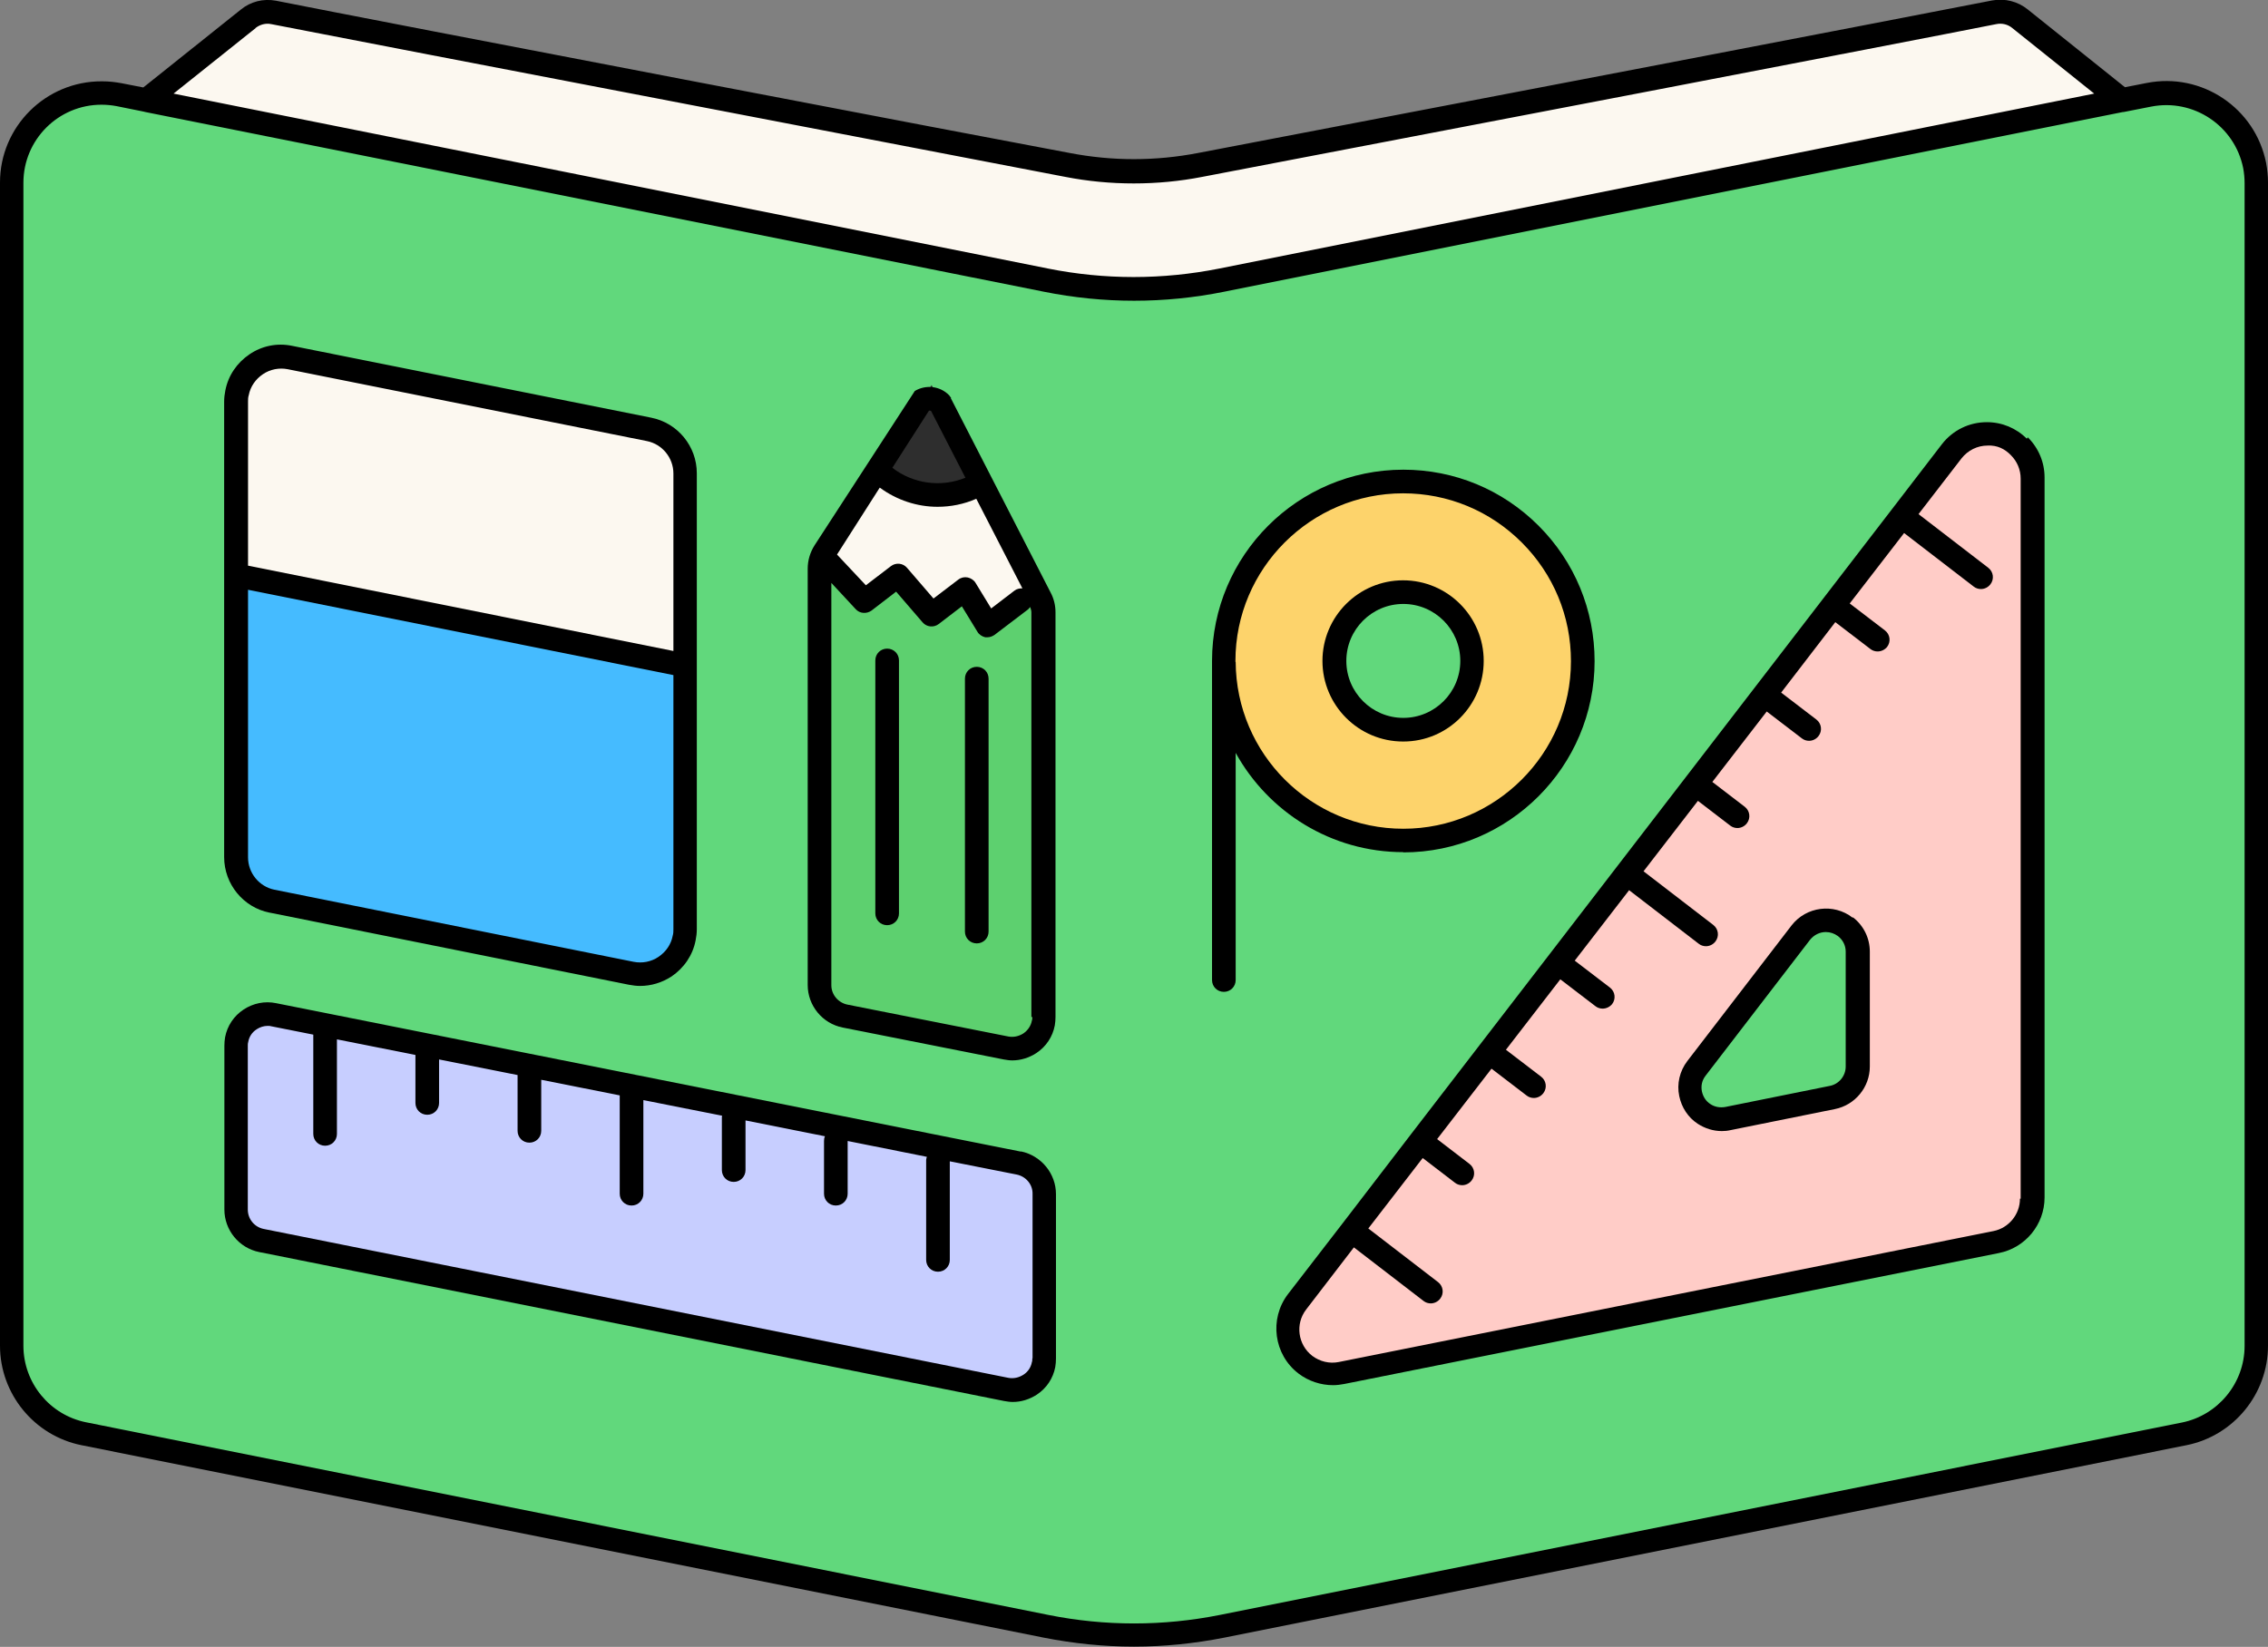
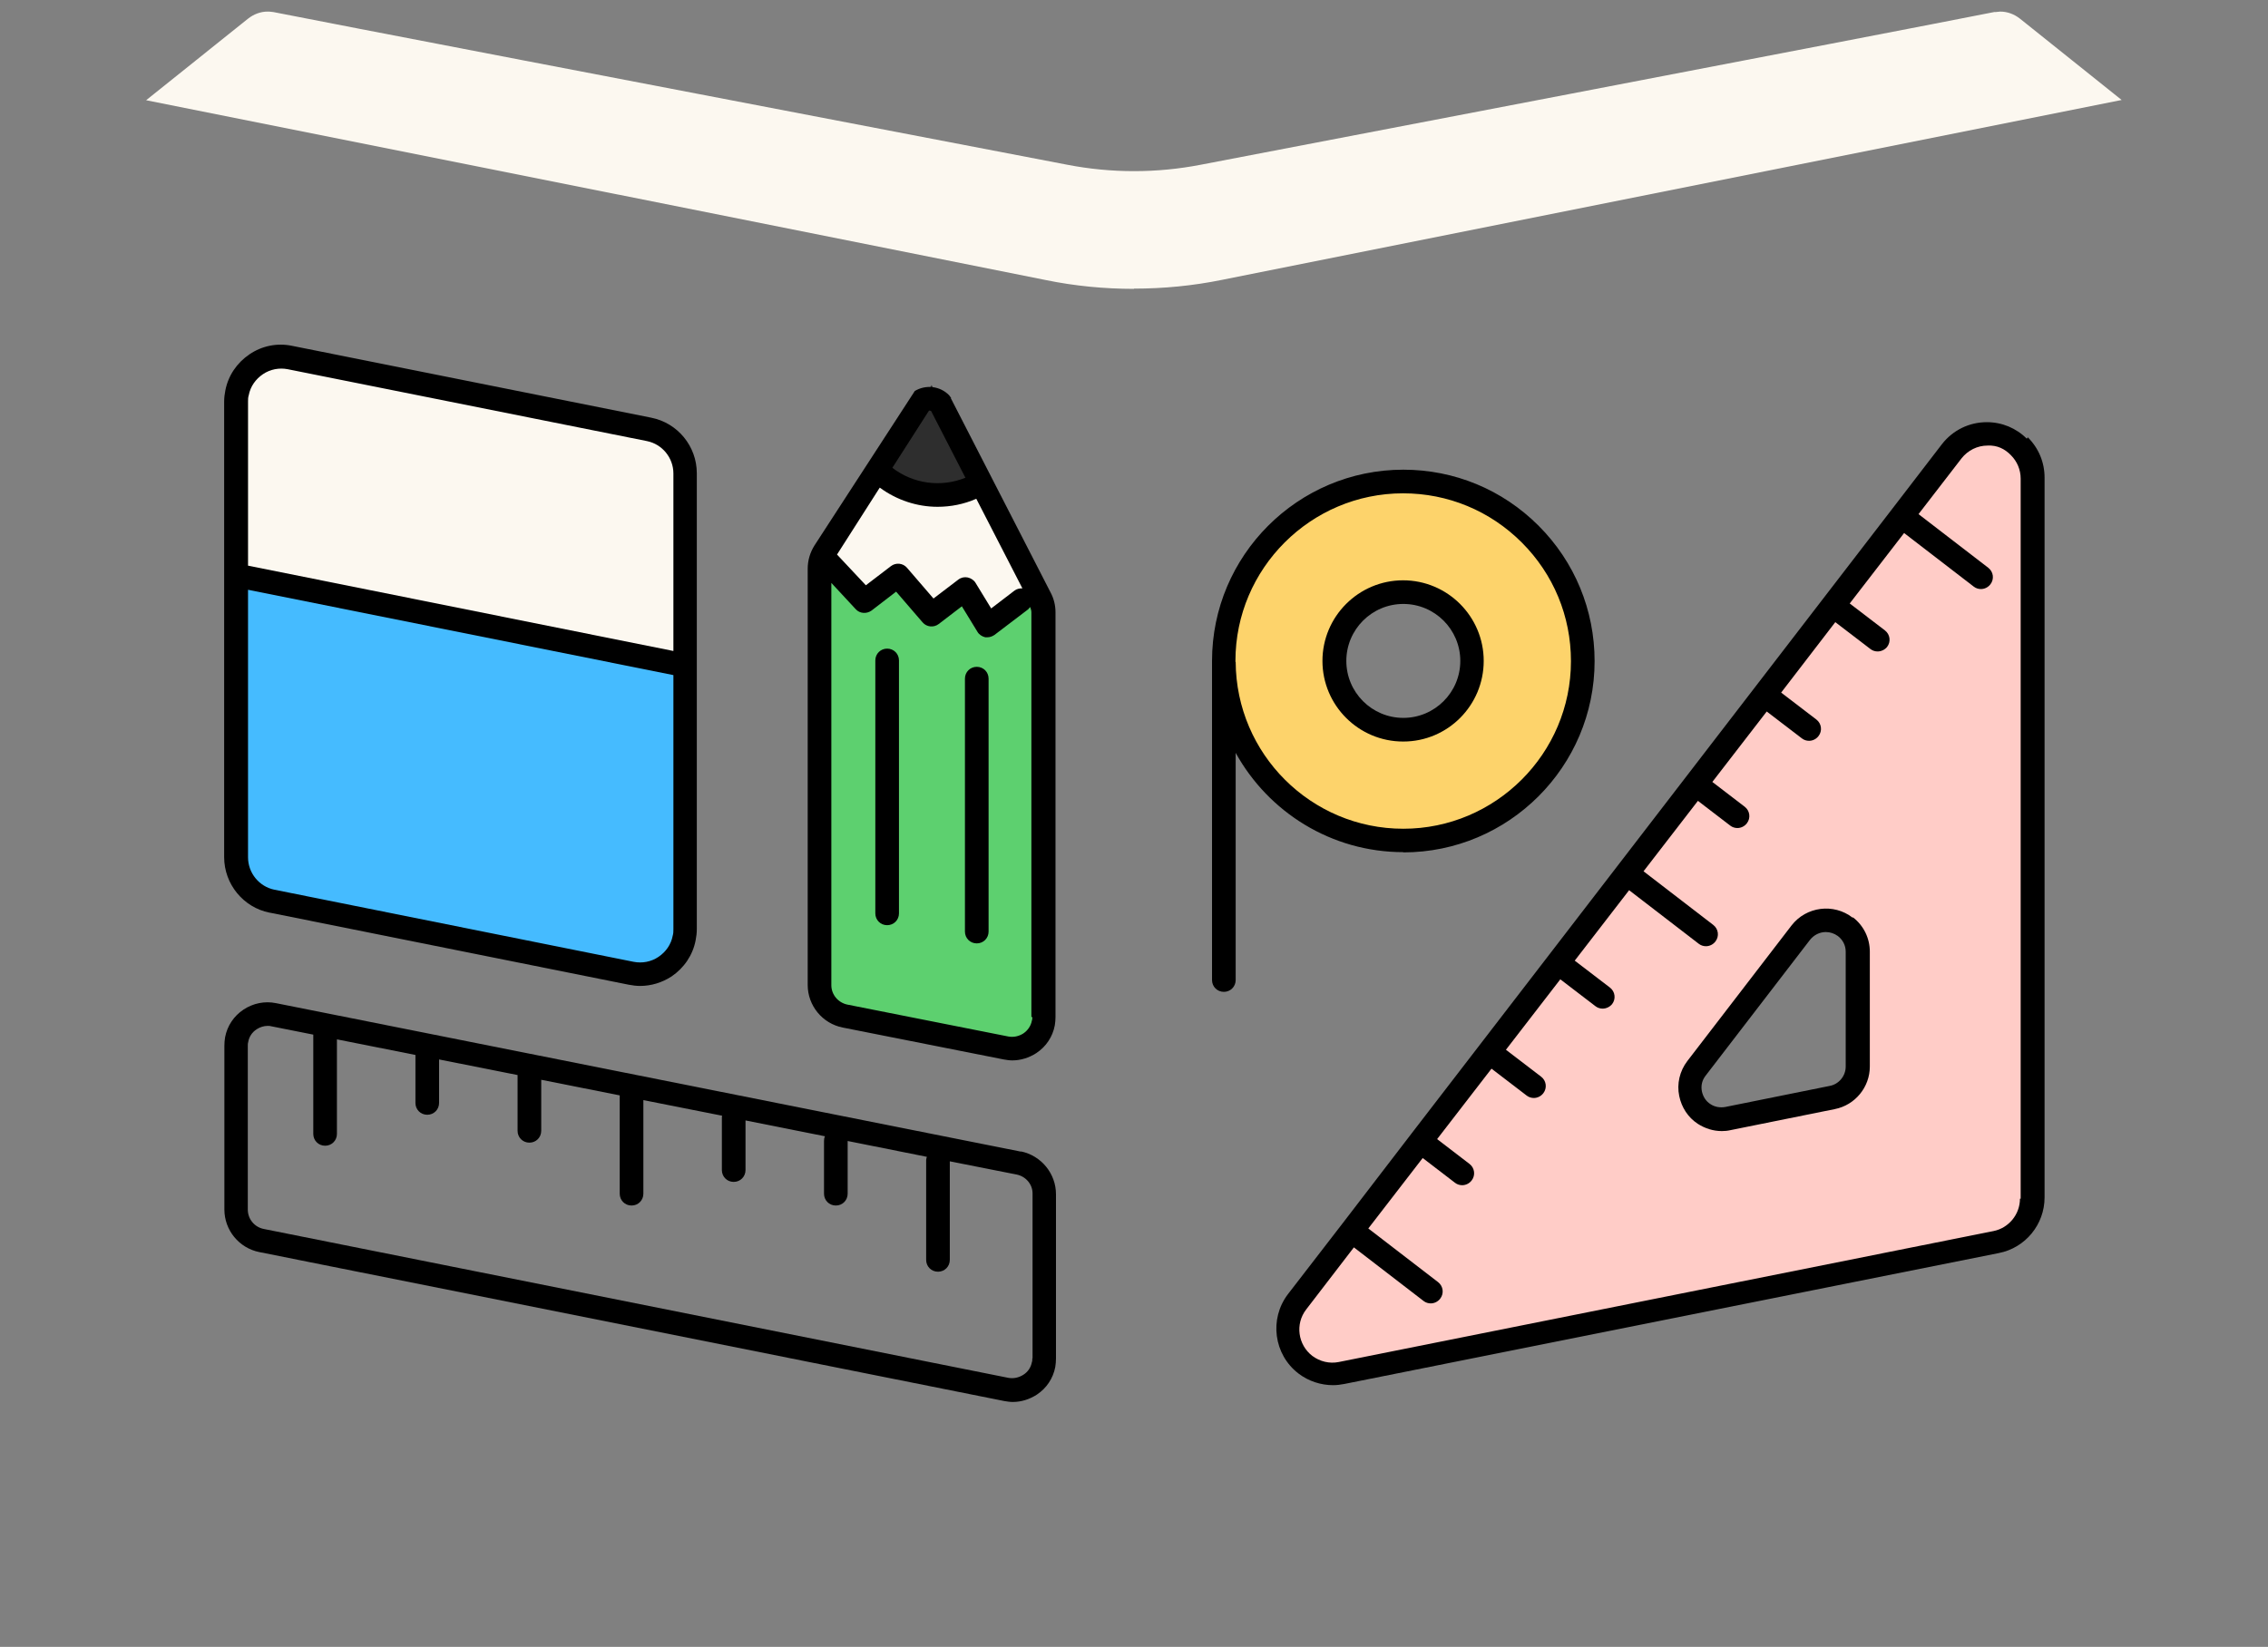
<svg xmlns="http://www.w3.org/2000/svg" id="_レイヤー_1" viewBox="0 0 95.92 69.67">
  <rect x="0" y="0" width="95.92" height="69.67" fill="#808080" stroke="none" />
  <defs>
    <style>.cls-1{fill:#61d87c;}.cls-2{fill:#5dd06f;}.cls-3{fill:#ffccc7;}.cls-4{fill:#fcf8f0;}.cls-5{fill:#2e2e2e;}.cls-6{fill:#fdd36b;}.cls-7{fill:#45bbff;}.cls-8{fill:#c7ceff;}</style>
  </defs>
  <path id="_パス_13678" class="cls-4" d="M47.96,12.22c-1.25,0-2.5-.12-3.72-.37L6.18,4.24,10.49.79c.24-.19.53-.3.83-.3h.06l.18.02c2.63.52,14.23,2.75,33.58,6.46.93.18,1.87.27,2.82.27.95,0,1.89-.09,2.82-.27,1.18-.23,29.08-5.57,33.56-6.46h.06s.19-.02.19-.02c.31,0,.6.11.84.3l4.3,3.44-38.05,7.61c-1.23.25-2.47.37-3.72.37" />
-   <path id="_パス_13696" class="cls-1" d="M.5,56.94V7.72c0-2.1,1.71-3.8,3.8-3.8.25,0,.49.02.73.07l39.2,7.84c2.46.49,4.99.49,7.45,0l39.2-7.84c2.06-.41,4.06.93,4.47,2.99.05.24.07.49.07.74v49.21c0,1.81-1.28,3.37-3.05,3.72l-40.69,8.14c-2.46.49-4.99.49-7.45,0L3.55,60.66c-1.77-.36-3.05-1.92-3.05-3.72Z" />
  <path id="_パス_13679" class="cls-5" d="M39.63,20.93c-.12,0-.25,0-.37-.02-.09,0-.17-.02-.24-.04-.19-.03-.37-.08-.55-.14-.08-.03-.17-.06-.25-.1-.18-.08-.35-.17-.51-.27l-.57-.36.28-.61,1.98-3.1,2.15,4.17-.71.26c-.07.03-.14.05-.22.06-.14.04-.29.08-.43.1-.11.02-.22.03-.32.04h-.22Z" />
  <path id="_パス_13680" class="cls-4" d="M40.84,24.9l-1.42,1.08-1.43-1.65-1.42,1.08-1.79-1.92,2.27-3.56.57.38.12.05v.04c.2.11.41.2.62.28l.18.05c.2.06.4.11.6.14.08.01.41.04.41.04h.09c.43,0,.86-.07,1.26-.23l.06-.02.1-.02.57-.24.19.58,2.12,4.12-.71.26-.85.63-.59.45-.95-1.56Z" />
  <path id="_パス_13681" class="cls-2" d="M42.76,44.36l-.19-.02-6.82-1.35c-.63-.13-1.08-.68-1.08-1.31v-18.29l1.9,2.04,1.42-1.08,1.43,1.65,1.42-1.08.95,1.56,2.38-1.8v18.36c0,.74-.6,1.34-1.34,1.34,0,0,0,0,0,0h-.06Z" />
  <path id="_パス_13682" class="cls-6" d="M59.35,20.37c-4.19,0-7.6,3.4-7.6,7.59,0,4.19,3.4,7.6,7.59,7.6,4.19,0,7.59-3.4,7.6-7.59,0-4.19-3.4-7.6-7.59-7.6,0,0,0,0,0,0M59.35,30.87c-1.6,0-2.91-1.3-2.91-2.91s1.3-2.91,2.91-2.91c1.6,0,2.91,1.3,2.91,2.91h0c0,1.6-1.3,2.9-2.91,2.91" />
  <path id="_パス_13684" class="cls-4" d="M9.99,16.99v7.35l18.99,3.82v-8.12c0-.9-.64-1.68-1.53-1.86l-15.19-3.04c-1.03-.2-2.03.46-2.23,1.49-.02.12-.04.25-.04.37" />
  <path id="_パス_13686" class="cls-7" d="M9.99,24.33v11.92c0,.9.64,1.68,1.52,1.86l15.19,3.05c1.03.21,2.03-.46,2.24-1.49.02-.12.04-.25.04-.37v-11.16l-18.99-3.82Z" />
  <path id="_パス_13688" class="cls-3" d="M82.53,19.1l-27.68,35.99c-.64.83-.48,2.03.35,2.66.43.33.99.46,1.52.36l27.68-5.54c.89-.18,1.53-.96,1.53-1.86v-30.46c0-1.05-.86-1.9-1.91-1.89-.58,0-1.13.27-1.49.73M78.56,45.12c0,.64-.45,1.19-1.08,1.31l-4.41.89c-.73.14-1.43-.33-1.58-1.05-.08-.38.02-.77.25-1.08l4.41-5.74c.45-.59,1.29-.69,1.88-.24.33.25.52.64.52,1.06v4.85Z" />
-   <path id="_パス_13690" class="cls-8" d="M43.08,49.21l-31.5-6.28c-.72-.14-1.43.33-1.57,1.05-.02.09-.03.17-.03.26v6.93c0,.64.45,1.19,1.08,1.31l31.5,6.3c.73.14,1.43-.33,1.57-1.05.02-.09.03-.17.03-.26v-6.95c0-.64-.45-1.19-1.08-1.31" />
  <path d="M43.18,48.72l-31.5-6.28c-.48-.1-.97,0-1.38.27-.41.27-.69.69-.78,1.17-.02.12-.03.24-.03.36v6.93c0,.87.62,1.63,1.48,1.8l31.5,6.3c.12.02.24.04.36.04.36,0,.71-.11,1.02-.31.41-.27.69-.69.78-1.17.02-.12.03-.24.03-.36v-6.95c0-.87-.62-1.63-1.48-1.81ZM43.66,57.47c0,.06,0,.11-.02.16-.04.22-.17.41-.36.53-.19.12-.41.17-.63.13l-31.5-6.3c-.39-.08-.67-.42-.67-.82v-6.93c0-.06,0-.11.02-.17.04-.22.17-.41.36-.53.14-.09.3-.14.46-.14.06,0,.11,0,.17.02l1.76.35v4.2c0,.28.22.5.5.5s.5-.22.5-.5v-4l3.32.66v2.03c0,.28.22.5.5.5s.5-.22.5-.5v-1.84l3.32.66v2.36c0,.28.22.5.5.5s.5-.22.5-.5v-2.16l3.32.66v4.16c0,.28.22.5.5.5s.5-.22.5-.5v-3.96l3.33.66s-.01.04-.01.07v2.23c0,.28.22.5.5.5s.5-.22.5-.5v-2.1l3.36.67c-.03.06-.04.13-.04.2v2.23c0,.28.22.5.5.5s.5-.22.5-.5v-2.23s0,0,0,0l3.35.67s-.03.09-.03.14v4.22c0,.28.22.5.5.5s.5-.22.5-.5v-4.17l2.83.56c.39.08.68.42.67.82v6.95Z" />
  <path d="M11.41,38.61l15.19,3.05c.16.03.32.05.47.05.47,0,.93-.14,1.33-.4.53-.36.9-.9,1.02-1.53.03-.15.05-.31.05-.47v-11.16s0-.01,0-.02v-8.11c0-1.14-.81-2.13-1.93-2.35l-15.19-3.04c-.63-.13-1.27,0-1.8.36-.53.36-.9.9-1.02,1.53-.03.15-.05.31-.05.47v7.35s0,0,0,0c0,0,0,0,0,0v11.92c0,1.14.81,2.13,1.92,2.35ZM10.49,16.99c0-.09,0-.18.03-.27.07-.37.29-.68.6-.89.31-.21.69-.28,1.05-.21l15.19,3.04c.65.13,1.12.71,1.12,1.37v7.51l-17.99-3.61v-6.94ZM10.49,24.95l17.99,3.61v10.75c0,.09,0,.18-.03.28-.07.37-.29.68-.6.89-.31.21-.69.28-1.05.21l-15.19-3.05c-.65-.13-1.12-.71-1.12-1.37v-11.31Z" />
  <path d="M85.72,18.56c-.45-.45-1.05-.7-1.69-.7h0c-.75,0-1.44.34-1.9.93h0s-2.12,2.76-2.12,2.76c0,0,0,0,0,0s0,0,0,0l-2.9,3.77s0,0,0,0,0,0,0,0l-2.9,3.77s0,0,0,0,0,0,0,0l-2.9,3.77s0,0,0,0,0,0,0,0l-2.9,3.77s0,0,0,0,0,0,0,0l-2.9,3.77s0,0,0,0,0,0,0,0l-5.81,7.55s0,0,0,0,0,0,0,0l-2.9,3.78h0s-2.33,3.02-2.33,3.02c-.8,1.05-.6,2.56.45,3.36.42.32.94.49,1.46.49.16,0,.31-.02.47-.05l27.69-5.54c1.12-.22,1.93-1.21,1.93-2.35v-30.46c0-.64-.25-1.24-.71-1.7ZM85.43,50.71c0,.66-.47,1.24-1.12,1.37l-27.69,5.54c-.39.08-.8-.02-1.12-.26-.61-.47-.73-1.35-.26-1.96l2.02-2.63,2.95,2.27c.09.07.2.1.3.1.15,0,.3-.07.4-.2.17-.22.13-.53-.09-.7l-2.95-2.27,2.3-2.98,1.37,1.05c.09.07.2.1.3.1.15,0,.3-.07.4-.2.17-.22.13-.53-.09-.7l-1.37-1.05,2.3-2.98,1.49,1.14c.09.07.2.1.3.1.15,0,.3-.07.4-.2.17-.22.13-.53-.09-.7l-1.49-1.14,2.3-2.98,1.49,1.14c.09.07.2.1.3.1.15,0,.3-.07.4-.19.17-.22.13-.53-.09-.7l-1.49-1.14,2.3-2.98,2.95,2.27c.09.07.2.1.3.1.15,0,.3-.07.4-.2.17-.22.13-.53-.09-.7l-2.95-2.27,2.3-2.98,1.37,1.05c.09.07.2.1.3.1.15,0,.3-.07.4-.2.17-.22.13-.53-.09-.7l-1.37-1.05,2.3-2.98,1.49,1.14c.09.07.2.1.3.1.15,0,.3-.07.4-.2.17-.22.13-.53-.09-.7l-1.49-1.14,2.29-2.98,1.49,1.14c.09.07.2.1.3.1.15,0,.3-.07.4-.19.17-.22.13-.53-.09-.7l-1.49-1.14,2.3-2.98,2.95,2.27c.09.07.2.1.3.1.15,0,.3-.07.4-.2.17-.22.13-.53-.09-.7l-2.95-2.27,1.82-2.36h0c.27-.34.67-.54,1.1-.54.41-.02.73.14.99.41.26.26.41.61.41.99v30.46Z" />
  <path d="M78.35,38.82c-.8-.62-1.96-.47-2.58.33l-4.41,5.74c-.32.42-.45.96-.34,1.48.1.48.37.9.78,1.17.31.2.66.31,1.02.31.12,0,.24-.01.37-.04l4.41-.89c.86-.17,1.48-.93,1.48-1.8h0v-4.86c0-.57-.26-1.1-.71-1.45ZM78.06,45.12c0,.4-.29.75-.68.82l-4.41.89c-.23.04-.45,0-.63-.12-.19-.12-.31-.31-.36-.53-.05-.24,0-.48.16-.68l4.41-5.74c.17-.21.41-.33.67-.33.18,0,.36.06.51.17.21.16.33.4.33.66v4.85Z" />
  <path d="M59.35,31.37c1.88,0,3.4-1.53,3.4-3.41,0-1.88-1.53-3.41-3.41-3.41s-3.41,1.53-3.41,3.41,1.53,3.41,3.41,3.41h0ZM56.94,27.96c0-1.33,1.08-2.41,2.41-2.41s2.41,1.08,2.41,2.41c0,1.33-1.08,2.41-2.41,2.41-1.33,0-2.41-1.08-2.41-2.41Z" />
  <path d="M59.35,36.06c4.46,0,8.09-3.63,8.09-8.09,0-2.16-.84-4.2-2.37-5.73s-3.56-2.37-5.72-2.37h0c-4.46,0-8.09,3.63-8.09,8.09,0,.01,0,.03,0,.04v13.46c0,.28.22.5.5.5s.5-.22.5-.5v-9.61c1.38,2.5,4.04,4.2,7.09,4.2h0ZM52.25,28v-.04s0,0,0,0c0-3.91,3.19-7.09,7.09-7.09h0v-.5.5c1.9,0,3.68.74,5.02,2.08,1.34,1.34,2.08,3.12,2.08,5.02,0,3.91-3.19,7.09-7.09,7.09h0c-3.9,0-7.07-3.16-7.09-7.06Z" />
  <path d="M40.23,16.84l-.09-.12c-.38-.39-.98-.46-1.45-.18l-4.24,6.53c-.19.3-.29.64-.29.99v17.61c0,.87.62,1.63,1.48,1.8l6.81,1.35c.12.02.24.04.36.04.36,0,.71-.11,1.02-.31.41-.27.69-.69.78-1.17.02-.12.03-.24.03-.35v-17.13c0-.29-.07-.58-.21-.84l-4.22-8.22ZM39.29,17.37s.07,0,.09.02l1.45,2.82c-1.03.42-2.21.26-3.09-.42l1.55-2.42ZM37.21,20.63c.72.53,1.58.81,2.44.81.56,0,1.12-.11,1.64-.34l1.95,3.79c-.12,0-.24.02-.34.1l-.98.75-.66-1.08c-.07-.12-.2-.2-.33-.23-.14-.03-.28,0-.4.09l-1.05.8-1.12-1.3c-.17-.2-.47-.23-.68-.07l-1.06.81-1.22-1.3,1.8-2.82ZM43.66,43.02c0,.06,0,.11-.02.16-.04.22-.17.41-.36.54-.19.12-.41.17-.63.13l-6.81-1.35c-.39-.08-.68-.42-.68-.82v-17.02l1.03,1.11c.17.19.46.21.67.06l1.04-.8,1.12,1.3c.17.2.47.23.68.07l.98-.75.66,1.08c.07.12.2.2.33.23.03,0,.06,0,.09,0,.11,0,.21-.04.3-.1l1.42-1.08s.06-.07.09-.1c.02.07.05.14.05.22v17.13Z" />
  <path d="M37.52,27.44c-.28,0-.5.22-.5.5v10.7c0,.28.22.5.5.5s.5-.22.5-.5v-10.7c0-.28-.22-.5-.5-.5Z" />
  <path d="M41.31,28.21c-.28,0-.5.22-.5.5v10.7c0,.28.22.5.5.5s.5-.22.5-.5v-10.7c0-.28-.22-.5-.5-.5Z" />
-   <path d="M95.84,6.89c-.46-2.32-2.72-3.84-5.05-3.38l-.92.18-4.11-3.29c-.42-.34-.97-.48-1.51-.38-3.72.73-24.61,4.74-33.57,6.45-1.81.35-3.64.35-5.45,0C42.25,5.92,15.98.89,11.67.03c-.54-.1-1.08.04-1.49.38l-4.12,3.29-.92-.18c-.28-.05-.52-.08-.83-.08C1.93,3.43,0,5.36,0,7.72v49.21h0c0,2.04,1.45,3.81,3.45,4.21l40.69,8.14c1.27.25,2.54.38,3.82.38s2.55-.13,3.82-.38l40.69-8.14c2-.4,3.45-2.17,3.45-4.21V7.72c0-.28-.03-.56-.08-.83ZM10.8,1.19c.19-.15.43-.22.67-.17,4.32.85,30.59,5.88,33.57,6.46.97.19,1.94.28,2.91.28s1.94-.09,2.91-.28c8.96-1.71,29.85-5.72,33.57-6.46.24-.05.49.01.68.17l3.46,2.77-37,7.4c-2.41.48-4.85.48-7.25,0L7.34,3.96l3.47-2.77ZM94.93,56.94c0,1.57-1.12,2.93-2.65,3.24l-40.69,8.14c-2.41.48-4.85.48-7.25,0L3.64,60.17c-1.54-.31-2.65-1.67-2.65-3.24V7.73c0-1.82,1.48-3.3,3.3-3.3h0c.21,0,.43.02.64.06l1.14.23s.05.01.08.02l37.99,7.6c2.54.51,5.11.51,7.64,0l38-7.6s.02,0,.03,0l1.17-.23c1.79-.35,3.53.81,3.89,2.6.04.21.06.43.06.64v49.21Z" />
</svg>